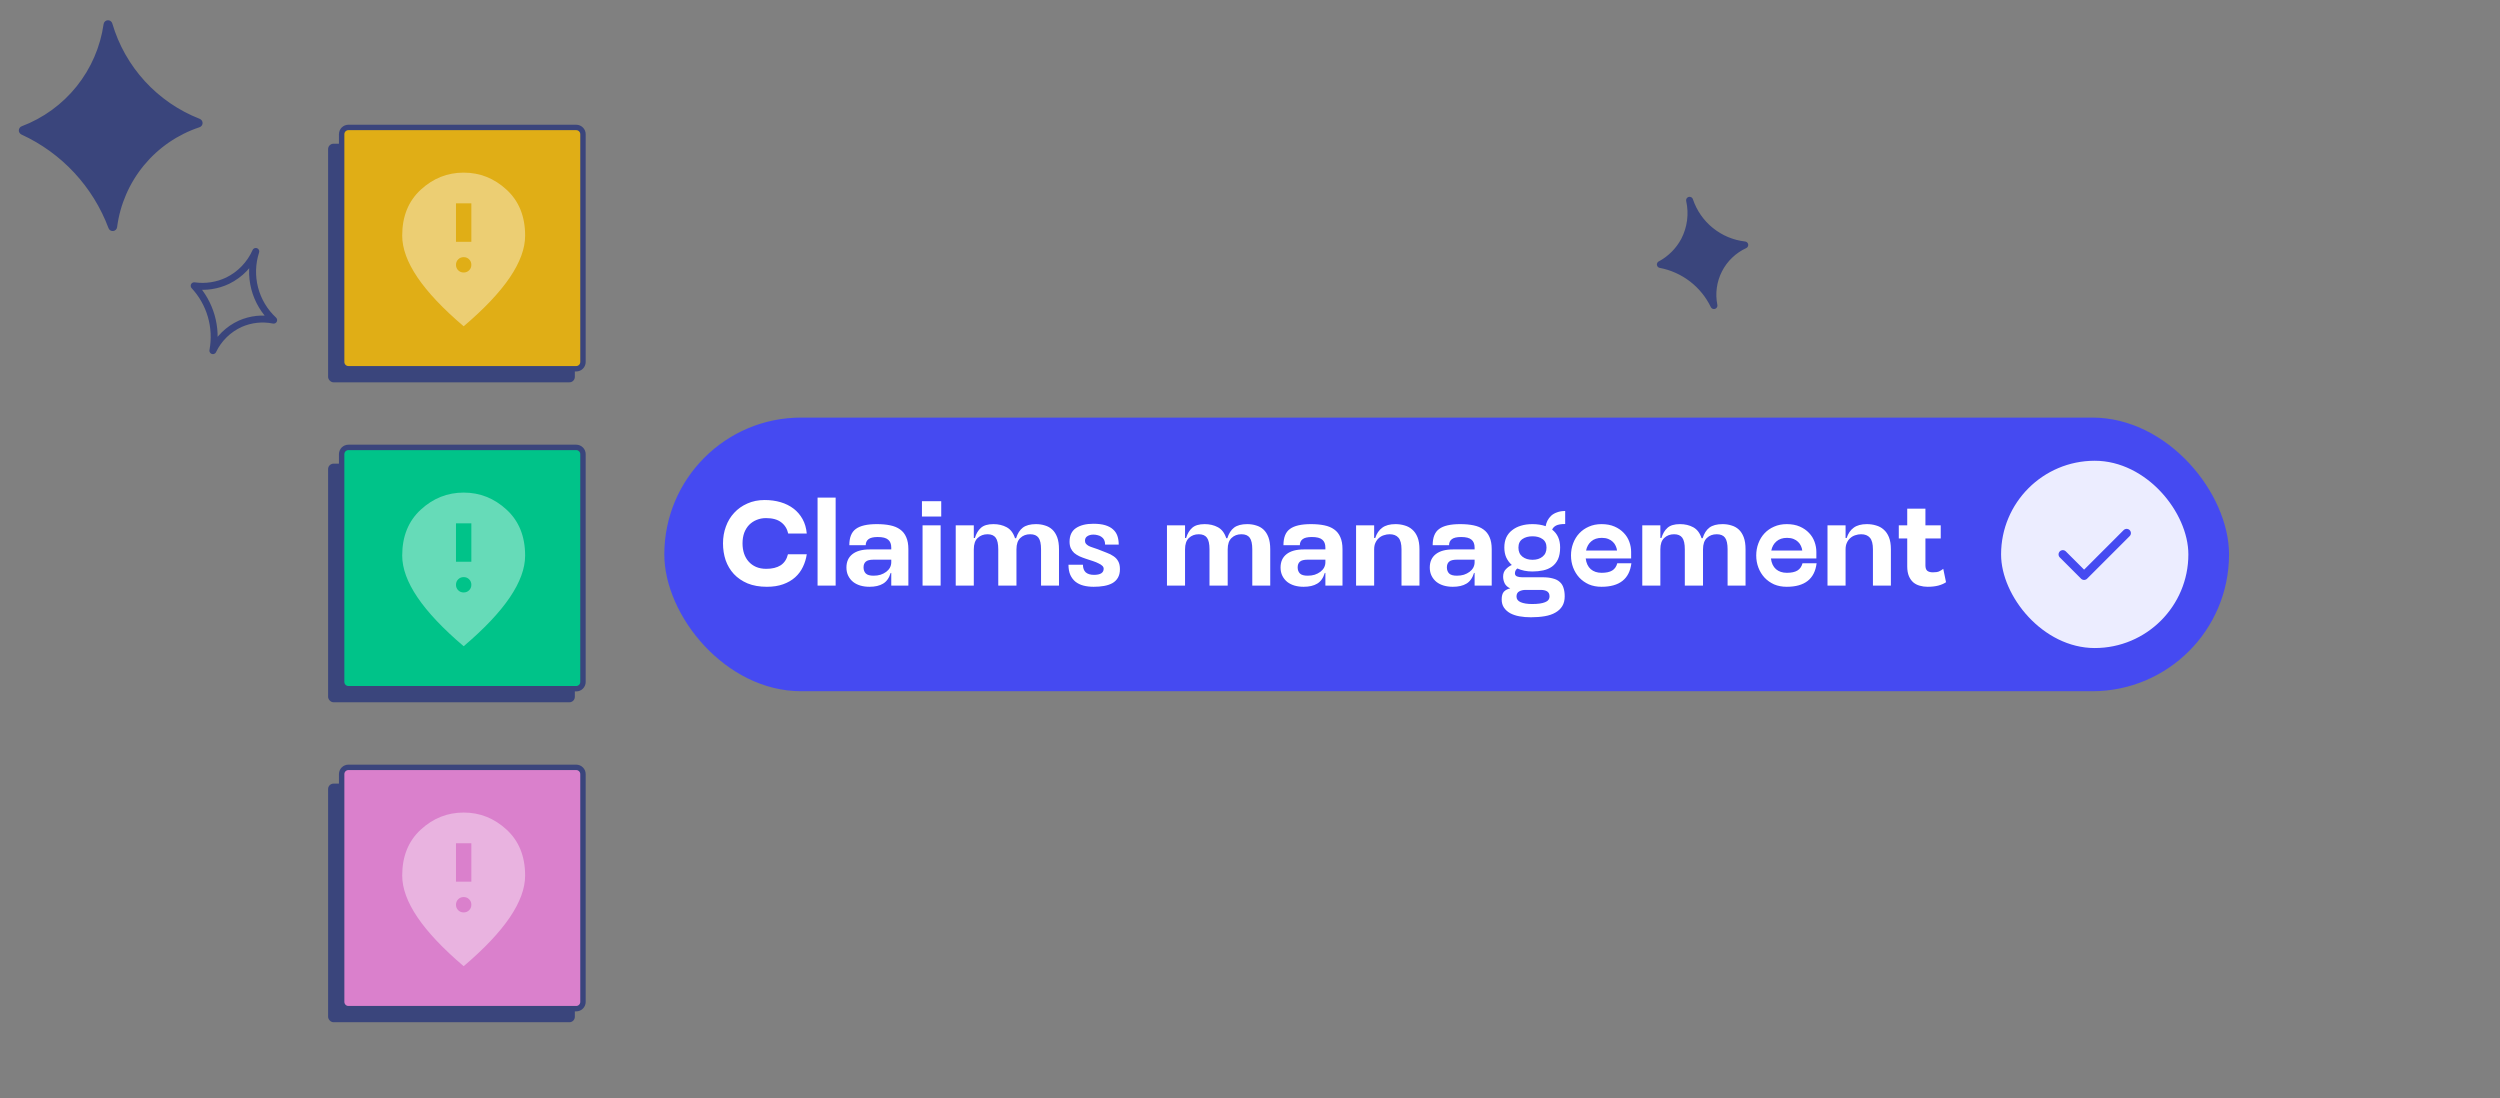
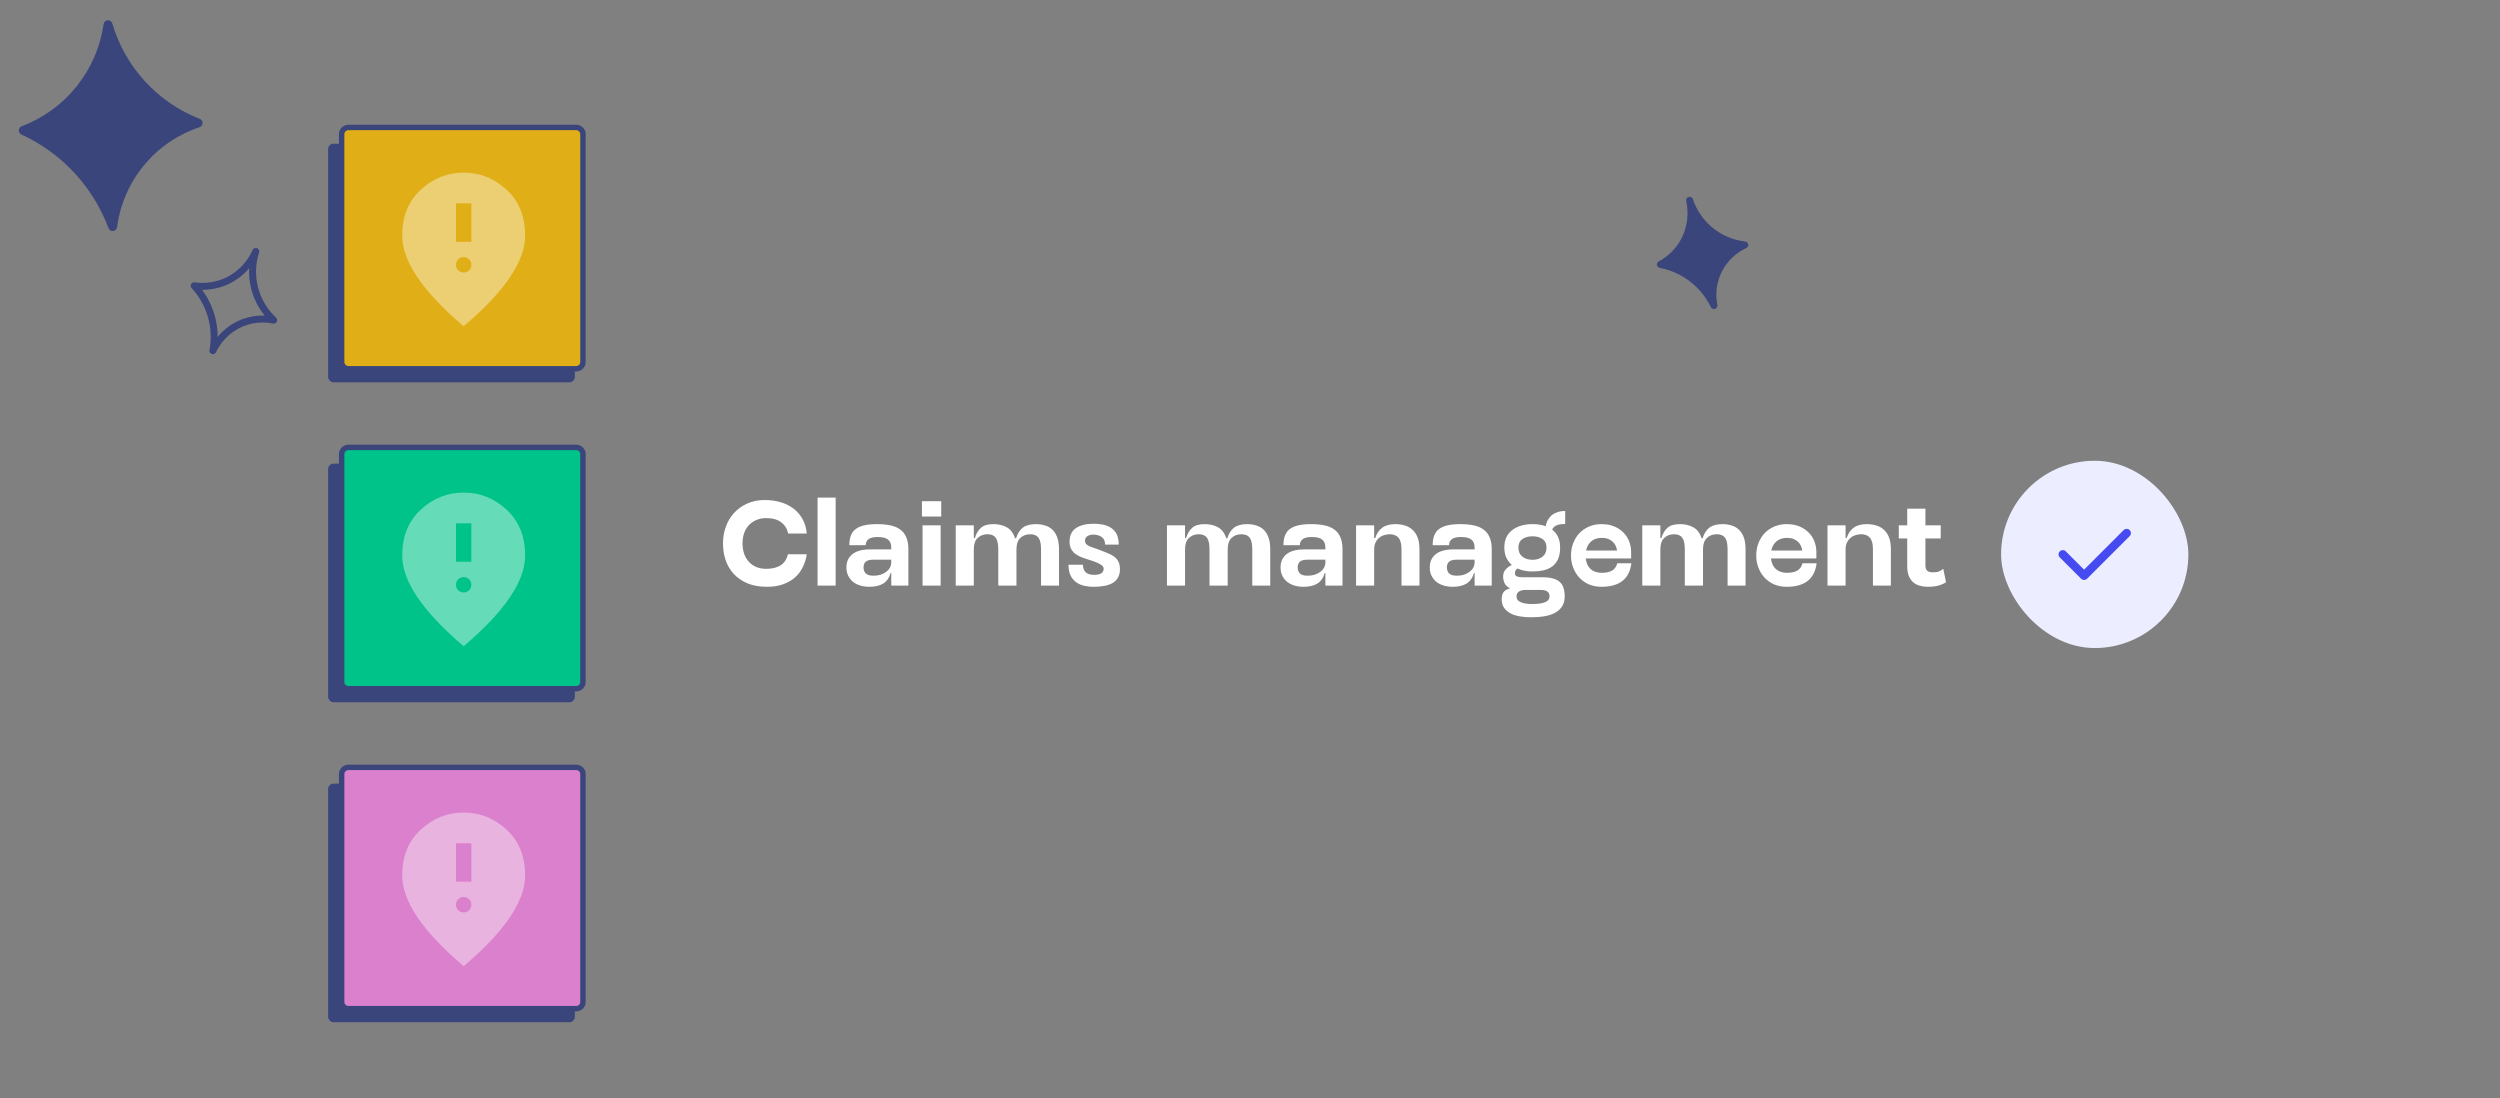
<svg xmlns="http://www.w3.org/2000/svg" width="922" height="405" viewBox="0 0 922 405" fill="none">
  <rect x="0" y="0" width="922" height="405" fill="#808080" stroke="none" />
  <path d="M612.363 97.538C616.114 95.519 619.186 92.437 621.191 88.679C623.552 84.122 624.236 78.88 623.121 73.871C624.593 78.266 627.289 82.15 630.891 85.067C634.495 87.985 638.855 89.813 643.46 90.339C639.329 92.244 635.961 95.486 633.9 99.542C631.839 103.597 631.206 108.229 632.102 112.689C630.221 108.795 627.455 105.397 624.025 102.764C620.594 100.133 616.594 98.341 612.347 97.534L612.363 97.538Z" fill="#3A457C" stroke="#3A457C" stroke-width="2.565" stroke-linecap="round" stroke-linejoin="round" />
-   <rect x="245" y="154" width="577.07" height="100.925" rx="50.462" fill="#454AF1" />
  <path d="M282.821 216.407C280.125 216.407 277.755 215.992 275.711 215.162C273.696 214.303 272.007 213.148 270.644 211.696C269.311 210.244 268.304 208.555 267.622 206.63C266.97 204.674 266.644 202.6 266.644 200.408C266.644 198.185 267 196.112 267.711 194.186C268.422 192.23 269.444 190.541 270.777 189.119C272.111 187.667 273.725 186.527 275.622 185.697C277.518 184.838 279.651 184.408 282.021 184.408C284.125 184.408 286.08 184.675 287.888 185.208C289.695 185.742 291.28 186.527 292.643 187.564C294.006 188.601 295.117 189.89 295.976 191.43C296.835 192.971 297.354 194.749 297.532 196.763H290.688C290.302 195.015 289.443 193.638 288.11 192.63C286.777 191.593 284.91 191.075 282.51 191.075C281.266 191.075 280.11 191.297 279.044 191.741C278.007 192.156 277.088 192.764 276.288 193.564C275.518 194.363 274.911 195.341 274.466 196.497C274.051 197.652 273.844 198.956 273.844 200.408C273.844 201.771 274.037 203.03 274.422 204.185C274.807 205.311 275.37 206.289 276.111 207.118C276.851 207.948 277.755 208.6 278.822 209.074C279.918 209.548 281.177 209.785 282.599 209.785C284.762 209.785 286.525 209.355 287.888 208.496C289.251 207.607 290.154 206.244 290.599 204.407H297.532C297.295 206.067 296.821 207.622 296.11 209.074C295.428 210.526 294.48 211.8 293.265 212.896C292.051 213.992 290.569 214.851 288.821 215.474C287.103 216.096 285.103 216.407 282.821 216.407ZM308.185 215.962H301.519V183.52H308.185V215.962ZM323.719 198.052C322.119 198.052 320.979 198.319 320.297 198.852C319.616 199.385 319.275 200.126 319.275 201.074H313.231C313.231 198.23 314.031 196.23 315.631 195.075C317.231 193.889 319.808 193.297 323.364 193.297C325.23 193.297 326.875 193.445 328.297 193.741C329.749 194.038 330.963 194.541 331.941 195.252C332.949 195.963 333.704 196.911 334.208 198.097C334.741 199.282 335.008 200.763 335.008 202.541V215.962H328.697V211.296H328.475C327.912 213.163 326.978 214.481 325.675 215.251C324.401 216.022 322.727 216.407 320.653 216.407C319.468 216.407 318.357 216.259 317.32 215.962C316.312 215.666 315.423 215.222 314.653 214.629C313.883 214.007 313.275 213.251 312.831 212.363C312.387 211.474 312.164 210.452 312.164 209.296C312.164 207.163 312.905 205.518 314.386 204.363C315.868 203.207 317.971 202.63 320.697 202.63H328.697V201.963C328.697 200.63 328.312 199.652 327.541 199.03C326.801 198.378 325.527 198.052 323.719 198.052ZM328.697 206.407H322.208C320.786 206.407 319.808 206.659 319.275 207.163C318.742 207.637 318.475 208.333 318.475 209.252C318.475 210.2 318.757 210.955 319.32 211.518C319.882 212.051 320.831 212.318 322.164 212.318C323.112 212.318 323.971 212.2 324.742 211.963C325.541 211.696 326.238 211.34 326.83 210.896C327.423 210.452 327.882 209.933 328.208 209.341C328.534 208.718 328.697 208.066 328.697 207.385V206.407ZM347.126 190.497H340.015V184.853H347.126V190.497ZM346.904 193.741V215.962H340.238V193.741H346.904ZM359.138 193.741V198.408H359.538C360.012 196.808 360.752 195.563 361.76 194.675C362.767 193.756 364.308 193.297 366.382 193.297C368.219 193.297 369.848 193.682 371.27 194.452C372.693 195.223 373.715 196.571 374.337 198.497H374.737C375.27 196.749 376.1 195.445 377.226 194.586C378.381 193.726 379.996 193.297 382.07 193.297C383.255 193.297 384.351 193.46 385.359 193.786C386.396 194.082 387.299 194.586 388.07 195.297C388.84 196.008 389.447 196.956 389.892 198.141C390.336 199.326 390.558 200.808 390.558 202.585V215.962H383.937V202.585C383.937 200.6 383.625 199.178 383.003 198.319C382.381 197.46 381.359 197.03 379.937 197.03C378.455 197.03 377.241 197.489 376.292 198.408C375.344 199.297 374.87 200.689 374.87 202.585V215.962H368.16V202.585C368.16 200.6 367.848 199.178 367.226 198.319C366.604 197.46 365.597 197.03 364.204 197.03C362.752 197.03 361.538 197.489 360.56 198.408C359.612 199.297 359.138 200.689 359.138 202.585V215.962H352.471V193.741H359.138ZM407.565 200.852C407.565 200.171 407.446 199.593 407.209 199.119C406.972 198.645 406.646 198.274 406.231 198.008C405.846 197.711 405.387 197.504 404.854 197.386C404.35 197.237 403.817 197.163 403.254 197.163C402.365 197.163 401.624 197.356 401.032 197.741C400.439 198.097 400.143 198.66 400.143 199.43C400.143 199.874 400.261 200.245 400.498 200.541C400.765 200.837 401.106 201.104 401.52 201.341C401.935 201.548 402.424 201.741 402.987 201.919C403.55 202.096 404.157 202.304 404.809 202.541C406.024 203.015 407.12 203.444 408.098 203.83C409.105 204.185 409.979 204.63 410.72 205.163C411.461 205.667 412.024 206.289 412.409 207.03C412.824 207.77 413.031 208.733 413.031 209.918C413.031 211.163 412.779 212.214 412.275 213.074C411.801 213.903 411.12 214.57 410.231 215.074C409.372 215.548 408.35 215.888 407.165 216.096C406.009 216.303 404.735 216.407 403.343 216.407C401.98 216.407 400.72 216.259 399.565 215.962C398.439 215.666 397.461 215.192 396.632 214.54C395.832 213.888 395.195 213.044 394.721 212.007C394.276 210.97 394.054 209.726 394.054 208.274H399.387C399.387 209.489 399.728 210.422 400.409 211.074C401.12 211.696 402.143 212.007 403.476 212.007C405.816 212.007 407.002 211.266 407.031 209.785C407.031 209.341 406.868 208.97 406.542 208.674C406.216 208.348 405.757 208.052 405.165 207.785C404.602 207.489 403.92 207.207 403.12 206.941C402.32 206.674 401.461 206.393 400.543 206.096C399.654 205.8 398.839 205.489 398.098 205.163C397.358 204.807 396.706 204.393 396.143 203.919C395.61 203.415 395.195 202.837 394.898 202.185C394.602 201.504 394.454 200.704 394.454 199.785C394.454 197.504 395.239 195.83 396.809 194.763C398.409 193.697 400.543 193.164 403.209 193.164C404.957 193.164 406.424 193.341 407.609 193.697C408.794 194.052 409.757 194.571 410.498 195.252C411.238 195.904 411.772 196.704 412.098 197.652C412.424 198.6 412.587 199.667 412.587 200.852H407.565ZM437.042 193.741V198.408H437.442C437.916 196.808 438.657 195.563 439.664 194.675C440.671 193.756 442.212 193.297 444.286 193.297C446.123 193.297 447.752 193.682 449.175 194.452C450.597 195.223 451.619 196.571 452.241 198.497H452.641C453.174 196.749 454.004 195.445 455.13 194.586C456.285 193.726 457.9 193.297 459.974 193.297C461.159 193.297 462.255 193.46 463.263 193.786C464.3 194.082 465.203 194.586 465.974 195.297C466.744 196.008 467.352 196.956 467.796 198.141C468.24 199.326 468.463 200.808 468.463 202.585V215.962H461.841V202.585C461.841 200.6 461.53 199.178 460.907 198.319C460.285 197.46 459.263 197.03 457.841 197.03C456.359 197.03 455.145 197.489 454.197 198.408C453.249 199.297 452.774 200.689 452.774 202.585V215.962H446.064V202.585C446.064 200.6 445.753 199.178 445.13 198.319C444.508 197.46 443.501 197.03 442.108 197.03C440.657 197.03 439.442 197.489 438.464 198.408C437.516 199.297 437.042 200.689 437.042 202.585V215.962H430.376V193.741H437.042ZM483.824 198.052C482.224 198.052 481.084 198.319 480.402 198.852C479.721 199.385 479.38 200.126 479.38 201.074H473.336C473.336 198.23 474.136 196.23 475.736 195.075C477.336 193.889 479.913 193.297 483.469 193.297C485.335 193.297 486.98 193.445 488.402 193.741C489.854 194.038 491.068 194.541 492.046 195.252C493.053 195.963 493.809 196.911 494.313 198.097C494.846 199.282 495.113 200.763 495.113 202.541V215.962H488.802V211.296H488.58C488.017 213.163 487.083 214.481 485.78 215.251C484.506 216.022 482.832 216.407 480.758 216.407C479.573 216.407 478.462 216.259 477.425 215.962C476.417 215.666 475.528 215.222 474.758 214.629C473.988 214.007 473.38 213.251 472.936 212.363C472.492 211.474 472.269 210.452 472.269 209.296C472.269 207.163 473.01 205.518 474.491 204.363C475.973 203.207 478.076 202.63 480.802 202.63H488.802V201.963C488.802 200.63 488.417 199.652 487.646 199.03C486.906 198.378 485.632 198.052 483.824 198.052ZM488.802 206.407H482.313C480.891 206.407 479.913 206.659 479.38 207.163C478.847 207.637 478.58 208.333 478.58 209.252C478.58 210.2 478.862 210.955 479.425 211.518C479.987 212.051 480.936 212.318 482.269 212.318C483.217 212.318 484.076 212.2 484.846 211.963C485.646 211.696 486.343 211.34 486.935 210.896C487.528 210.452 487.987 209.933 488.313 209.341C488.639 208.718 488.802 208.066 488.802 207.385V206.407ZM512.52 197.03C511.779 197.03 511.068 197.149 510.387 197.386C509.705 197.593 509.098 197.934 508.564 198.408C508.031 198.852 507.602 199.43 507.276 200.141C506.95 200.822 506.787 201.637 506.787 202.585V215.962H500.12V193.741H506.787V198.408H507.187C507.72 196.749 508.579 195.489 509.764 194.63C510.949 193.741 512.579 193.297 514.653 193.297C515.838 193.297 516.964 193.46 518.031 193.786C519.097 194.082 520.031 194.586 520.83 195.297C521.66 196.008 522.312 196.956 522.786 198.141C523.26 199.326 523.497 200.808 523.497 202.585V215.962H516.875V202.585C516.875 200.6 516.505 199.178 515.764 198.319C515.023 197.46 513.942 197.03 512.52 197.03ZM538.856 198.052C537.256 198.052 536.116 198.319 535.434 198.852C534.753 199.385 534.412 200.126 534.412 201.074H528.368C528.368 198.23 529.168 196.23 530.768 195.075C532.368 193.889 534.945 193.297 538.501 193.297C540.367 193.297 542.012 193.445 543.434 193.741C544.886 194.038 546.1 194.541 547.078 195.252C548.086 195.963 548.841 196.911 549.345 198.097C549.878 199.282 550.145 200.763 550.145 202.541V215.962H543.834V211.296H543.612C543.049 213.163 542.115 214.481 540.812 215.251C539.538 216.022 537.864 216.407 535.79 216.407C534.605 216.407 533.494 216.259 532.457 215.962C531.449 215.666 530.56 215.222 529.79 214.629C529.02 214.007 528.412 213.251 527.968 212.363C527.524 211.474 527.301 210.452 527.301 209.296C527.301 207.163 528.042 205.518 529.523 204.363C531.005 203.207 533.108 202.63 535.834 202.63H543.834V201.963C543.834 200.63 543.449 199.652 542.678 199.03C541.938 198.378 540.664 198.052 538.856 198.052ZM543.834 206.407H537.345C535.923 206.407 534.945 206.659 534.412 207.163C533.879 207.637 533.612 208.333 533.612 209.252C533.612 210.2 533.894 210.955 534.457 211.518C535.019 212.051 535.968 212.318 537.301 212.318C538.249 212.318 539.108 212.2 539.879 211.963C540.678 211.696 541.375 211.34 541.967 210.896C542.56 210.452 543.019 209.933 543.345 209.341C543.671 208.718 543.834 208.066 543.834 207.385V206.407ZM554.797 201.919C554.797 200.526 555.034 199.297 555.508 198.23C556.012 197.163 556.723 196.274 557.641 195.563C558.56 194.823 559.656 194.26 560.93 193.875C562.204 193.489 563.611 193.297 565.152 193.297C566.959 193.297 568.589 193.549 570.041 194.052C570.159 193.341 570.381 192.66 570.707 192.008C571.063 191.327 571.522 190.719 572.085 190.186C572.677 189.653 573.403 189.238 574.263 188.942C575.122 188.616 576.114 188.453 577.24 188.453V193.252C575.729 193.252 574.603 193.445 573.863 193.83C573.152 194.215 572.677 194.719 572.44 195.341C573.389 196.052 574.114 196.956 574.618 198.052C575.122 199.148 575.374 200.437 575.374 201.919C575.374 203.667 575.107 205.118 574.574 206.274C574.04 207.4 573.3 208.304 572.352 208.985C571.433 209.637 570.352 210.096 569.107 210.363C567.863 210.629 566.544 210.763 565.152 210.763C563.078 210.763 561.226 210.392 559.597 209.652C559.004 210.096 558.708 210.703 558.708 211.474C558.708 211.977 558.96 212.348 559.463 212.585C559.967 212.792 560.604 212.896 561.374 212.896H568.841C570.381 212.896 571.67 213.044 572.707 213.34C573.774 213.607 574.618 214.037 575.24 214.629C575.892 215.192 576.351 215.918 576.618 216.807C576.914 217.696 577.062 218.733 577.062 219.918C577.062 221.34 576.766 222.54 576.174 223.518C575.581 224.495 574.737 225.295 573.64 225.917C572.574 226.54 571.27 226.984 569.729 227.251C568.189 227.517 566.47 227.651 564.574 227.651C563.063 227.651 561.656 227.532 560.352 227.295C559.049 227.058 557.908 226.673 556.93 226.14C555.982 225.606 555.226 224.925 554.664 224.095C554.101 223.266 553.819 222.258 553.819 221.073C553.819 219.799 554.086 218.851 554.619 218.229C555.182 217.636 555.967 217.222 556.975 216.985C556.026 216.57 555.345 215.962 554.93 215.162C554.545 214.362 554.352 213.533 554.352 212.674C554.352 211.518 554.693 210.6 555.375 209.918C556.056 209.207 556.782 208.689 557.552 208.363C556.693 207.592 556.012 206.674 555.508 205.607C555.034 204.541 554.797 203.311 554.797 201.919ZM559.997 201.963C559.997 203.415 560.485 204.526 561.463 205.296C562.441 206.067 563.685 206.452 565.196 206.452C566.707 206.452 567.937 206.067 568.885 205.296C569.863 204.526 570.352 203.415 570.352 201.963C570.352 200.541 569.863 199.489 568.885 198.808C567.937 198.126 566.707 197.786 565.196 197.786C563.685 197.786 562.441 198.126 561.463 198.808C560.485 199.489 559.997 200.541 559.997 201.963ZM562.53 217.562C561.73 217.562 560.989 217.74 560.308 218.096C559.626 218.451 559.286 219.088 559.286 220.007C559.286 220.955 559.804 221.651 560.841 222.095C561.878 222.54 563.285 222.762 565.063 222.762C567.167 222.762 568.752 222.54 569.818 222.095C570.915 221.681 571.463 220.955 571.463 219.918C571.463 219.088 571.166 218.481 570.574 218.096C569.981 217.74 569.211 217.562 568.263 217.562H562.53ZM584.807 205.963C585.015 207.681 585.637 209 586.674 209.918C587.711 210.807 589.044 211.252 590.674 211.252C592.362 211.252 593.666 210.97 594.584 210.407C595.503 209.844 596.125 208.955 596.451 207.741H601.651C600.94 213.518 597.266 216.407 590.629 216.407C588.911 216.407 587.355 216.111 585.963 215.518C584.6 214.896 583.429 214.066 582.452 213.029C581.474 211.963 580.719 210.733 580.185 209.341C579.652 207.948 579.385 206.452 579.385 204.852C579.385 203.252 579.652 201.756 580.185 200.363C580.719 198.941 581.474 197.711 582.452 196.674C583.429 195.637 584.6 194.823 585.963 194.23C587.355 193.608 588.911 193.297 590.629 193.297C592.466 193.297 594.066 193.593 595.429 194.186C596.792 194.778 597.932 195.563 598.851 196.541C599.769 197.489 600.451 198.585 600.895 199.83C601.34 201.045 601.562 202.289 601.562 203.563V205.963H584.807ZM596.362 203.03C596.303 202.467 596.14 201.904 595.873 201.341C595.636 200.778 595.281 200.274 594.807 199.83C594.362 199.385 593.799 199.03 593.118 198.763C592.436 198.497 591.651 198.363 590.762 198.363C589.133 198.363 587.829 198.793 586.852 199.652C585.874 200.482 585.237 201.608 584.941 203.03H596.362ZM612.337 193.741V198.408H612.737C613.211 196.808 613.952 195.563 614.959 194.675C615.967 193.756 617.507 193.297 619.581 193.297C621.418 193.297 623.048 193.682 624.47 194.452C625.892 195.223 626.914 196.571 627.536 198.497H627.936C628.47 196.749 629.299 195.445 630.425 194.586C631.581 193.726 633.195 193.297 635.269 193.297C636.454 193.297 637.551 193.46 638.558 193.786C639.595 194.082 640.499 194.586 641.269 195.297C642.039 196.008 642.647 196.956 643.091 198.141C643.536 199.326 643.758 200.808 643.758 202.585V215.962H637.136V202.585C637.136 200.6 636.825 199.178 636.203 198.319C635.58 197.46 634.558 197.03 633.136 197.03C631.655 197.03 630.44 197.489 629.492 198.408C628.544 199.297 628.07 200.689 628.07 202.585V215.962H621.359V202.585C621.359 200.6 621.048 199.178 620.426 198.319C619.803 197.46 618.796 197.03 617.404 197.03C615.952 197.03 614.737 197.489 613.759 198.408C612.811 199.297 612.337 200.689 612.337 202.585V215.962H605.671V193.741H612.337ZM653.12 205.963C653.327 207.681 653.949 209 654.986 209.918C656.023 210.807 657.357 211.252 658.986 211.252C660.675 211.252 661.979 210.97 662.897 210.407C663.816 209.844 664.438 208.955 664.764 207.741H669.963C669.252 213.518 665.578 216.407 658.942 216.407C657.223 216.407 655.668 216.111 654.275 215.518C652.912 214.896 651.742 214.066 650.764 213.029C649.787 211.963 649.031 210.733 648.498 209.341C647.965 207.948 647.698 206.452 647.698 204.852C647.698 203.252 647.965 201.756 648.498 200.363C649.031 198.941 649.787 197.711 650.764 196.674C651.742 195.637 652.912 194.823 654.275 194.23C655.668 193.608 657.223 193.297 658.942 193.297C660.779 193.297 662.379 193.593 663.742 194.186C665.104 194.778 666.245 195.563 667.164 196.541C668.082 197.489 668.763 198.585 669.208 199.83C669.652 201.045 669.875 202.289 669.875 203.563V205.963H653.12ZM664.675 203.03C664.616 202.467 664.453 201.904 664.186 201.341C663.949 200.778 663.593 200.274 663.119 199.83C662.675 199.385 662.112 199.03 661.431 198.763C660.749 198.497 659.964 198.363 659.075 198.363C657.446 198.363 656.142 198.793 655.164 199.652C654.186 200.482 653.549 201.608 653.253 203.03H664.675ZM686.383 197.03C685.642 197.03 684.931 197.149 684.25 197.386C683.568 197.593 682.961 197.934 682.427 198.408C681.894 198.852 681.464 199.43 681.139 200.141C680.813 200.822 680.65 201.637 680.65 202.585V215.962H673.983V193.741H680.65V198.408H681.05C681.583 196.749 682.442 195.489 683.627 194.63C684.812 193.741 686.442 193.297 688.516 193.297C689.701 193.297 690.827 193.46 691.894 193.786C692.96 194.082 693.894 194.586 694.693 195.297C695.523 196.008 696.175 196.956 696.649 198.141C697.123 199.326 697.36 200.808 697.36 202.585V215.962H690.738V202.585C690.738 200.6 690.368 199.178 689.627 198.319C688.886 197.46 687.805 197.03 686.383 197.03ZM710.097 208.496C710.097 209.444 710.319 210.111 710.764 210.496C711.238 210.881 711.934 211.074 712.853 211.074C713.801 211.074 714.541 210.97 715.075 210.763C715.608 210.526 716.141 210.2 716.675 209.785L717.697 214.718C716.986 215.222 716.038 215.636 714.853 215.962C713.697 216.259 712.379 216.407 710.897 216.407C709.89 216.407 708.927 216.273 708.008 216.007C707.12 215.77 706.334 215.37 705.653 214.807C704.972 214.214 704.423 213.444 704.009 212.496C703.594 211.518 703.386 210.318 703.386 208.896V198.585H700.275V193.741H703.386V187.608H710.097V193.741H715.741V198.585H710.097V208.496Z" fill="white" />
  <rect x="738" y="169.927" width="69.07" height="69.07" rx="34.535" fill="#ECEDFF" />
  <path d="M760.762 204.462L768.611 212.311L784.308 196.613" stroke="#454AF1" stroke-width="3.14" stroke-linecap="round" stroke-linejoin="round" />
  <path d="M8.081 49.209C7.863 49.111 7.679 48.95 7.552 48.746C7.425 48.544 7.36 48.308 7.368 48.069C7.375 47.829 7.452 47.597 7.59 47.402C7.728 47.206 7.922 47.056 8.145 46.97C16.167 43.941 23.228 38.812 28.592 32.121C33.955 25.429 37.423 17.421 38.634 8.931C38.673 8.656 38.805 8.403 39.008 8.213C39.21 8.024 39.472 7.909 39.75 7.89C40.026 7.87 40.302 7.945 40.53 8.105C40.758 8.263 40.924 8.495 41.002 8.762C43.35 16.764 47.5 24.121 53.134 30.268C58.768 36.417 65.736 41.192 73.502 44.229C73.737 44.318 73.939 44.477 74.079 44.685C74.219 44.894 74.291 45.14 74.286 45.391C74.28 45.642 74.197 45.886 74.048 46.087C73.898 46.289 73.689 46.44 73.451 46.518C65.355 49.207 58.181 54.124 52.752 60.705C47.325 67.286 43.862 75.265 42.763 83.725C42.729 83.995 42.606 84.246 42.413 84.437C42.219 84.629 41.967 84.75 41.697 84.781C41.426 84.812 41.153 84.751 40.921 84.609C40.689 84.465 40.513 84.249 40.419 83.994C34.656 68.591 23.036 56.092 8.093 49.224L8.081 49.209Z" fill="#3A457C" stroke="#3A457C" stroke-width="0.855" stroke-miterlimit="10" />
  <path d="M71.615 105.398C75.833 105.996 80.135 105.337 83.981 103.504C88.584 101.238 92.246 97.428 94.327 92.738C92.904 97.15 92.768 101.877 93.936 106.363C95.103 110.849 97.527 114.908 100.921 118.067C96.794 117.237 92.512 117.696 88.655 119.383C84.21 121.396 80.619 124.914 78.514 129.317C79.311 125.07 79.101 120.695 77.904 116.542C76.707 112.391 74.553 108.577 71.617 105.406L71.615 105.398Z" stroke="#3A457C" stroke-width="2.565" stroke-linecap="round" stroke-linejoin="round" />
  <rect x="121" y="53" width="91" height="88" rx="2" fill="#3A457C" />
  <path d="M128.5 47H212.5C213.881 47 215 48.119 215 49.5V133.5C215 134.881 213.881 136 212.5 136H128.5C127.119 136 126 134.881 126 133.5V49.5C126 48.119 127.119 47 128.5 47Z" fill="#E0AE16" stroke="#3A457C" stroke-width="2" />
  <path d="M168.167 89.166H173.834V74.999H168.167V89.166ZM171.001 100.499C171.803 100.499 172.477 100.227 173.021 99.683C173.565 99.139 173.836 98.467 173.834 97.666C173.832 96.865 173.56 96.193 173.018 95.649C172.476 95.105 171.803 94.833 171.001 94.833C170.198 94.833 169.525 95.105 168.983 95.649C168.441 96.193 168.169 96.865 168.167 97.666C168.165 98.467 168.437 99.14 168.983 99.686C169.529 100.232 170.202 100.503 171.001 100.499ZM171.001 120.333C163.398 113.863 157.72 107.855 153.967 102.307C150.213 96.759 148.336 91.624 148.334 86.899C148.334 79.816 150.613 74.173 155.171 69.97C159.729 65.767 165.005 63.666 171.001 63.666C176.996 63.666 182.274 65.767 186.833 69.97C191.393 74.173 193.671 79.816 193.667 86.899C193.667 91.622 191.791 96.757 188.037 102.307C184.284 107.857 178.605 113.865 171.001 120.333Z" fill="white" fill-opacity="0.4" />
  <rect x="121" y="171" width="91" height="88" rx="2" fill="#3A457C" />
  <path d="M128.5 165H212.5C213.881 165 215 166.119 215 167.5V251.5C215 252.881 213.881 254 212.5 254H128.5C127.119 254 126 252.881 126 251.5V167.5C126 166.119 127.119 165 128.5 165Z" fill="#00C389" stroke="#3A457C" stroke-width="2" />
  <path d="M168.167 207.166H173.834V192.999H168.167V207.166ZM171.001 218.499C171.803 218.499 172.477 218.227 173.021 217.683C173.565 217.139 173.836 216.467 173.834 215.666C173.832 214.865 173.56 214.193 173.018 213.649C172.476 213.105 171.803 212.833 171.001 212.833C170.198 212.833 169.525 213.105 168.983 213.649C168.441 214.193 168.169 214.865 168.167 215.666C168.165 216.467 168.437 217.14 168.983 217.686C169.529 218.232 170.202 218.503 171.001 218.499ZM171.001 238.333C163.398 231.863 157.72 225.855 153.967 220.307C150.213 214.759 148.336 209.623 148.334 204.899C148.334 197.816 150.613 192.173 155.171 187.97C159.729 183.767 165.005 181.666 171.001 181.666C176.996 181.666 182.274 183.767 186.833 187.97C191.393 192.173 193.671 197.816 193.667 204.899C193.667 209.622 191.791 214.757 188.037 220.307C184.284 225.857 178.605 231.865 171.001 238.333Z" fill="white" fill-opacity="0.4" />
  <rect x="121" y="289" width="91" height="88" rx="2" fill="#3A457C" />
  <path d="M128.5 283H212.5C213.881 283 215 284.119 215 285.5V369.5C215 370.881 213.881 372 212.5 372H128.5C127.119 372 126 370.881 126 369.5V285.5C126 284.119 127.119 283 128.5 283Z" fill="#DA80CC" stroke="#3A457C" stroke-width="2" />
-   <path d="M168.167 325.166H173.834V310.999H168.167V325.166ZM171.001 336.499C171.803 336.499 172.477 336.227 173.021 335.683C173.565 335.139 173.836 334.467 173.834 333.666C173.832 332.865 173.56 332.193 173.018 331.649C172.476 331.105 171.803 330.833 171.001 330.833C170.198 330.833 169.525 331.105 168.983 331.649C168.441 332.193 168.169 332.865 168.167 333.666C168.165 334.467 168.437 335.14 168.983 335.686C169.529 336.232 170.202 336.503 171.001 336.499ZM171.001 356.333C163.398 349.863 157.72 343.855 153.967 338.307C150.213 332.759 148.336 327.623 148.334 322.899C148.334 315.816 150.613 310.173 155.171 305.97C159.729 301.767 165.005 299.666 171.001 299.666C176.996 299.666 182.274 301.767 186.833 305.97C191.393 310.173 193.671 315.816 193.667 322.899C193.667 327.622 191.791 332.757 188.037 338.307C184.284 343.857 178.605 349.865 171.001 356.333Z" fill="white" fill-opacity="0.4" />
+   <path d="M168.167 325.166H173.834V310.999H168.167V325.166M171.001 336.499C171.803 336.499 172.477 336.227 173.021 335.683C173.565 335.139 173.836 334.467 173.834 333.666C173.832 332.865 173.56 332.193 173.018 331.649C172.476 331.105 171.803 330.833 171.001 330.833C170.198 330.833 169.525 331.105 168.983 331.649C168.441 332.193 168.169 332.865 168.167 333.666C168.165 334.467 168.437 335.14 168.983 335.686C169.529 336.232 170.202 336.503 171.001 336.499ZM171.001 356.333C163.398 349.863 157.72 343.855 153.967 338.307C150.213 332.759 148.336 327.623 148.334 322.899C148.334 315.816 150.613 310.173 155.171 305.97C159.729 301.767 165.005 299.666 171.001 299.666C176.996 299.666 182.274 301.767 186.833 305.97C191.393 310.173 193.671 315.816 193.667 322.899C193.667 327.622 191.791 332.757 188.037 338.307C184.284 343.857 178.605 349.865 171.001 356.333Z" fill="white" fill-opacity="0.4" />
</svg>